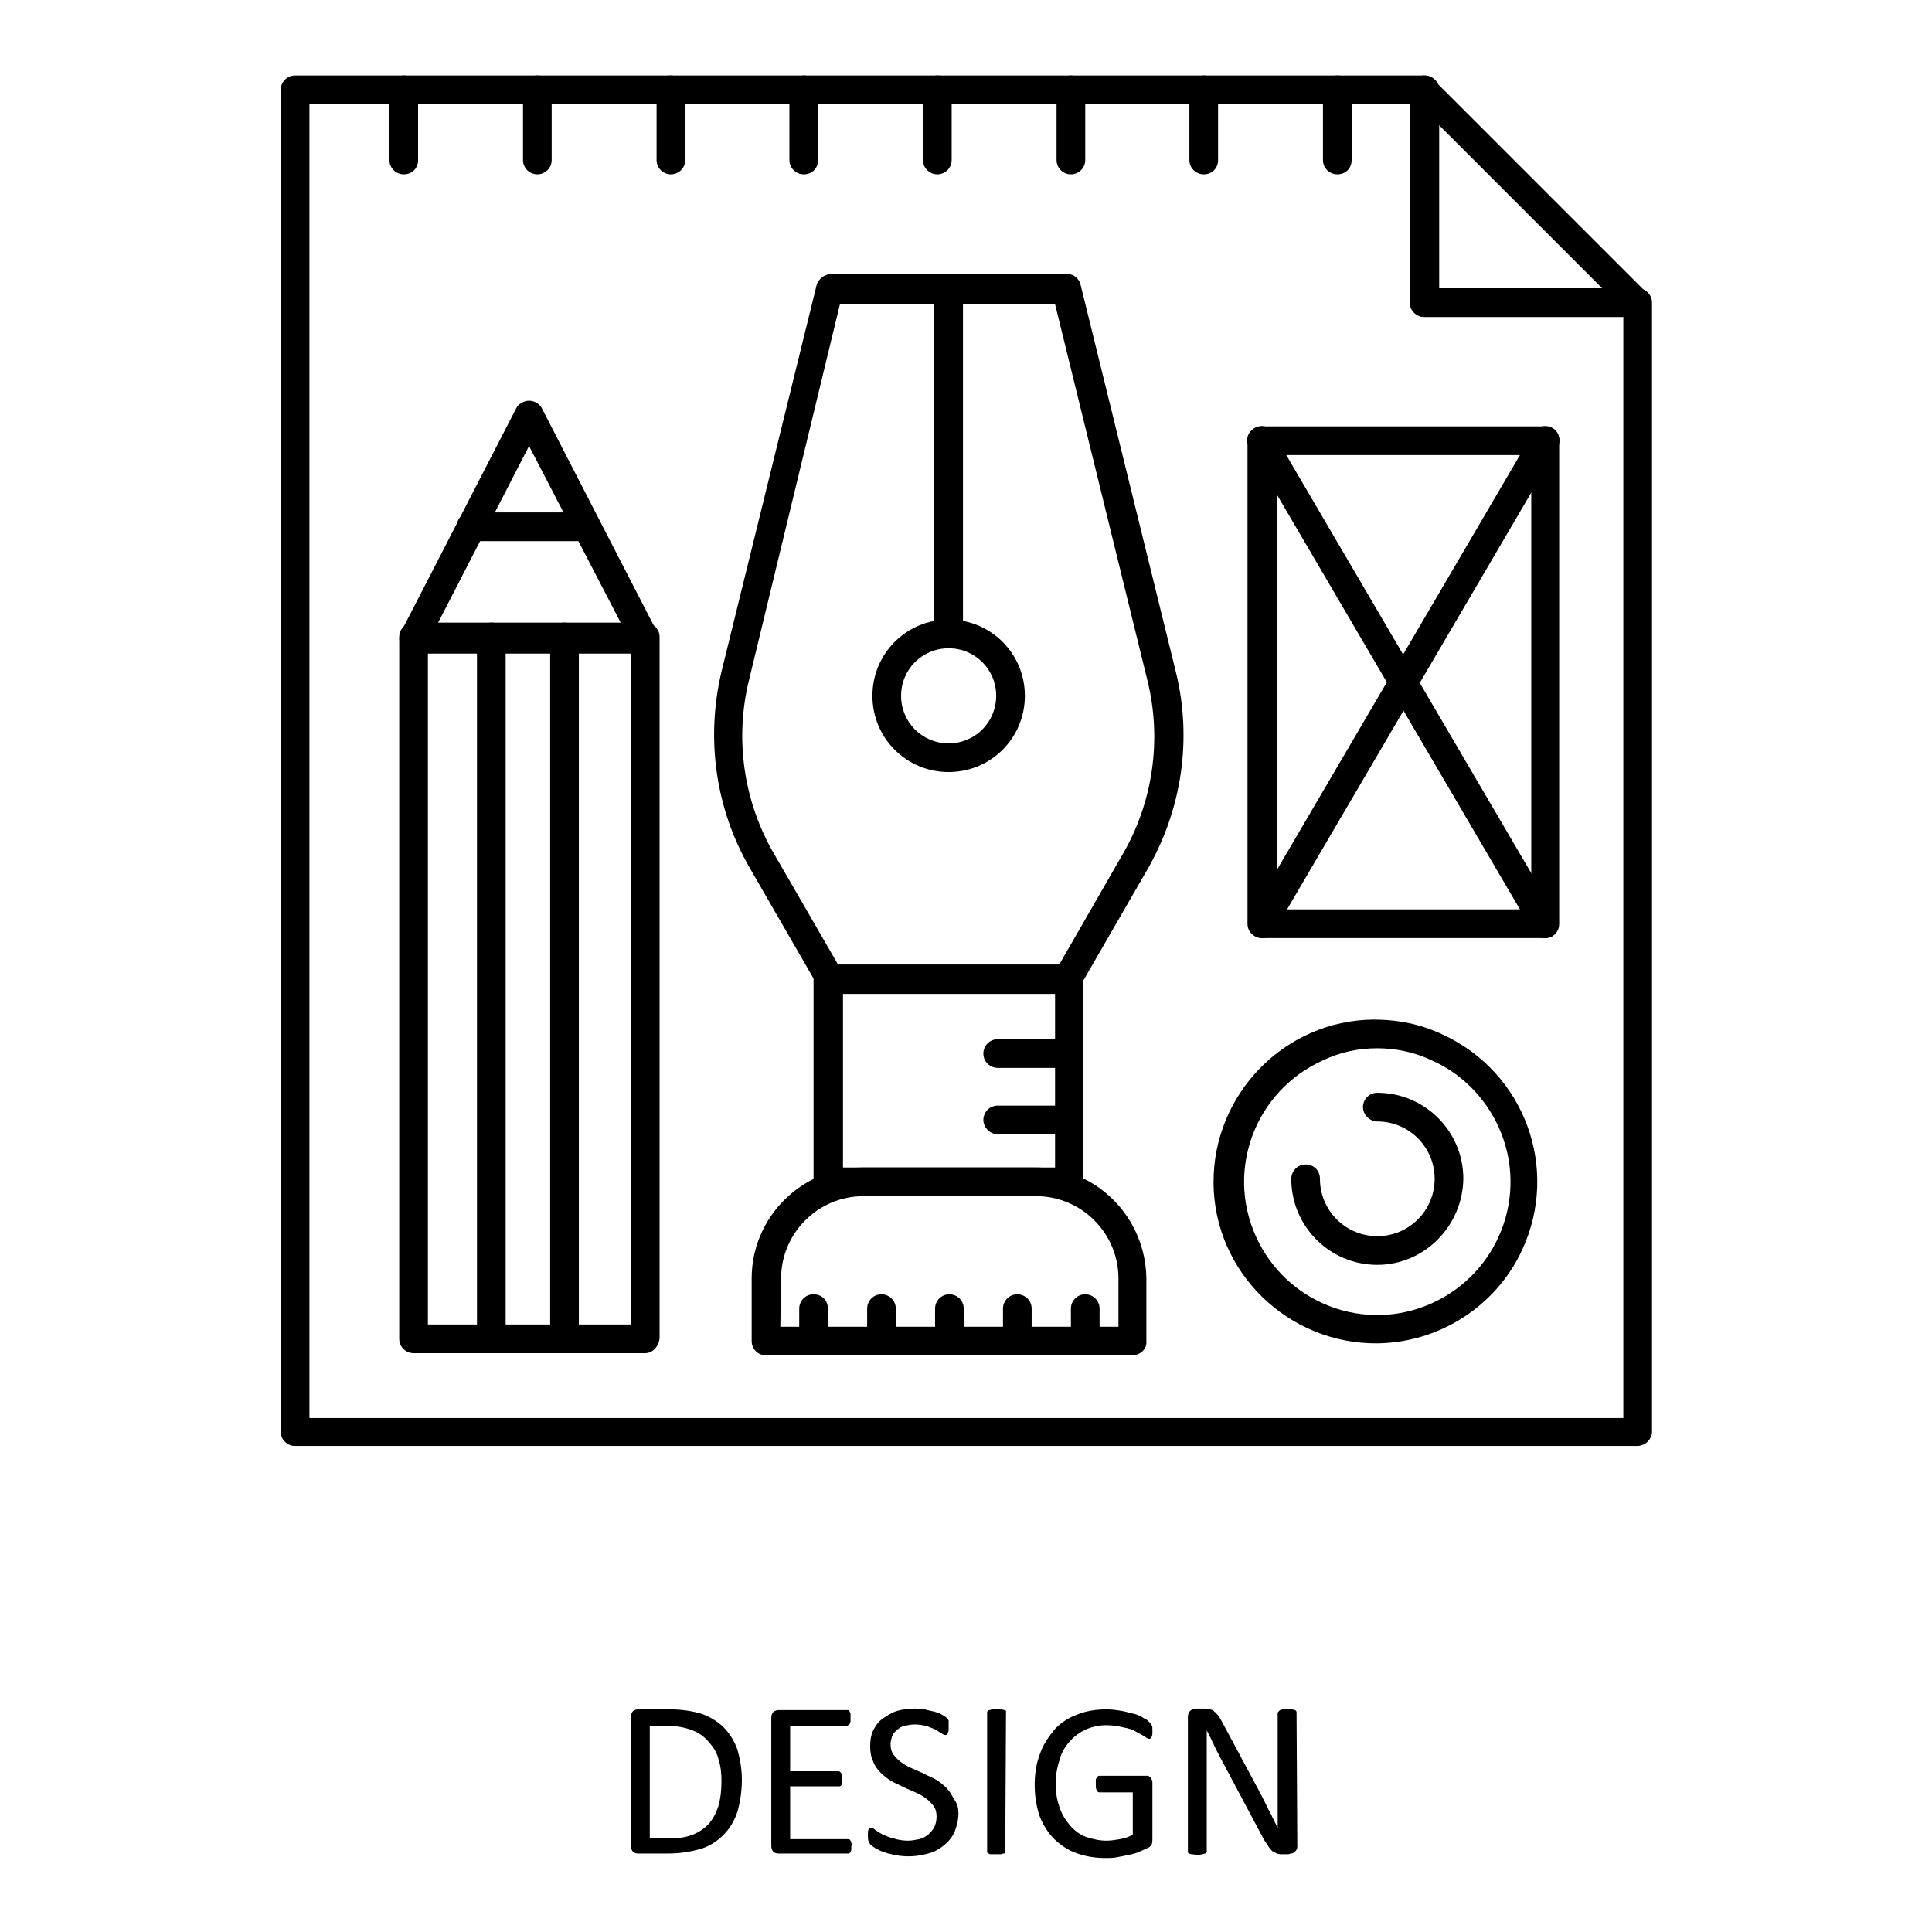
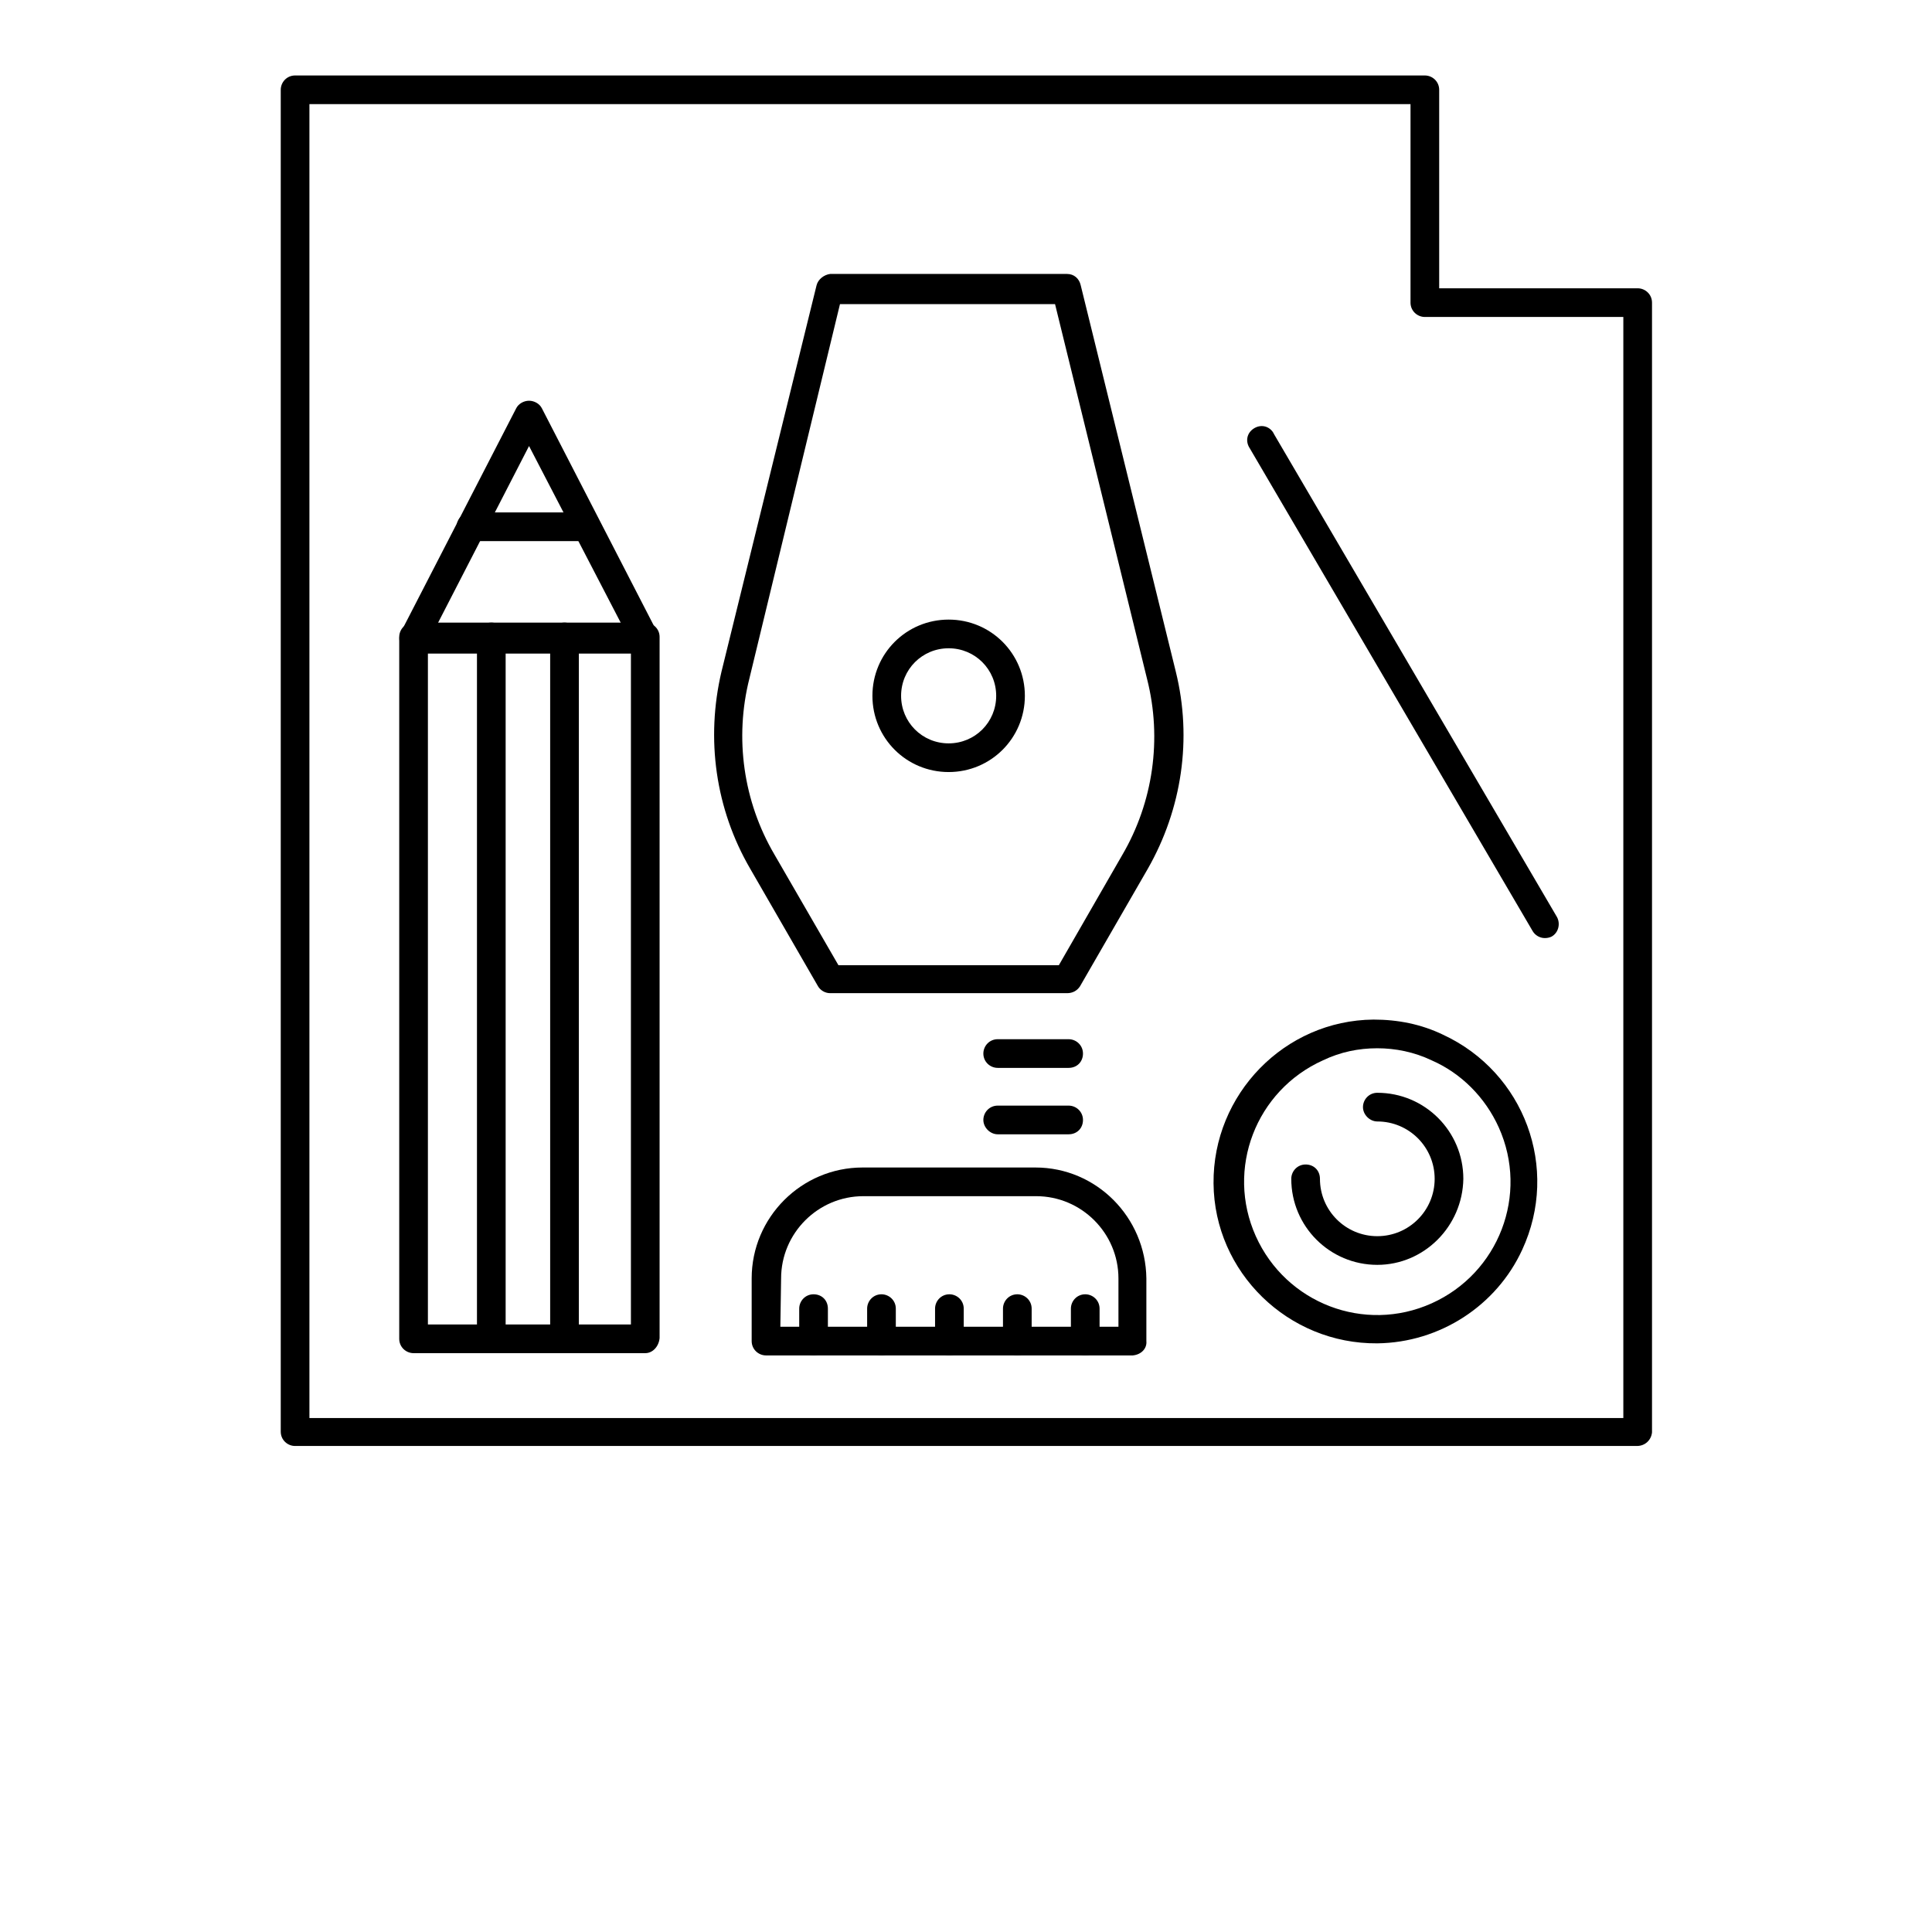
<svg xmlns="http://www.w3.org/2000/svg" version="1.1" x="0px" y="0px" viewBox="0 0 256 256" enable-background="new 0 0 256 256" xml:space="preserve">
  <g>
    <path fill="#000000" d="M182.5,178c-11.8,0.1-21.6-9.4-21.7-21.2c-0.1-11.8,9.4-21.6,21.2-21.7c3.2,0,6.3,0.6,9.2,2 c10.8,5,15.5,17.7,10.5,28.5C198.3,173,190.8,177.9,182.5,178z M182.5,138.9c-2.5,0-4.9,0.5-7.2,1.6c-8.9,4-12.9,14.4-8.9,23.3 c4,8.9,14.4,12.9,23.3,8.9c8.9-4,12.9-14.4,8.9-23.3c-1.8-4-5-7.2-8.9-8.9C187.4,139.4,184.9,138.9,182.5,138.9L182.5,138.9z  M85.5,179.3H54.8c-1,0-1.9-0.8-1.9-1.9l0,0V84.4c0-1,0.8-1.9,1.9-1.9l0,0h30.7c1,0,1.9,0.8,1.9,1.9l0,0v92.9 C87.3,178.4,86.5,179.3,85.5,179.3L85.5,179.3z M56.7,175.5h26.9V86.3H56.7V175.5z" />
    <path fill="#000000" d="M65.1,179.3c-1,0-1.9-0.8-1.9-1.9l0,0V84.4c0-1,0.8-1.9,1.9-1.9s1.9,0.8,1.9,1.9v92.9 C67,178.4,66.1,179.3,65.1,179.3L65.1,179.3z M74.8,179.3c-1,0-1.9-0.8-1.9-1.9l0,0V84.4c0-1,0.8-1.9,1.9-1.9c1,0,1.9,0.8,1.9,1.9 v92.9C76.6,178.4,75.8,179.3,74.8,179.3L74.8,179.3z" />
    <path fill="#000000" d="M85.5,86.6H54.8c-0.7,0-1.3-0.3-1.6-0.9c-0.3-0.6-0.4-1.3-0.1-1.9l15.3-29.7c0.3-0.6,1-1,1.7-1 c0.7,0,1.4,0.4,1.7,1l15.3,29.7c0.5,0.9,0.1,2.1-0.8,2.6C86.1,86.5,85.8,86.6,85.5,86.6z M57.9,82.8h24.5L70.1,59.1L57.9,82.8z" />
    <path fill="#000000" d="M77.6,71.7H62.4c-1,0-1.9-0.8-1.9-1.9c0-1,0.8-1.9,1.9-1.9l0,0h15.1c1,0,1.9,0.8,1.9,1.9 C79.5,70.9,78.6,71.7,77.6,71.7z M141.4,131.6H110c-0.7,0-1.3-0.4-1.6-0.9l-9-15.6c-4.6-7.9-5.9-17.2-3.8-26.1l12.6-51.2 c0.2-0.8,1-1.4,1.8-1.5h31.4c0.9,0,1.6,0.6,1.8,1.5L155.8,89c2.2,8.9,0.8,18.2-3.7,26.1l-9,15.6 C142.7,131.3,142.1,131.6,141.4,131.6L141.4,131.6z M111.1,127.9h29.2l8.4-14.6c4.1-7,5.3-15.4,3.3-23.3l-12.2-49.7h-28.5 L99.3,89.9c-2,7.9-0.8,16.3,3.3,23.3L111.1,127.9z" />
    <path fill="#000000" d="M125.7,102.3c-5.6,0-10.1-4.5-10.1-10.1c0-5.6,4.5-10.1,10.1-10.1c5.6,0,10.1,4.5,10.1,10.1 C135.8,97.8,131.3,102.3,125.7,102.3L125.7,102.3z M125.7,85.9c-3.5,0-6.3,2.8-6.3,6.3c0,3.5,2.8,6.3,6.3,6.3 c3.5,0,6.3-2.8,6.3-6.3l0,0C132,88.7,129.2,85.9,125.7,85.9L125.7,85.9z" />
-     <path fill="#000000" d="M125.7,85.9c-1,0-1.9-0.8-1.9-1.9l0,0V38.3c0-1,0.8-1.9,1.9-1.9c1,0,1.9,0.8,1.9,1.9v45.7 C127.6,85.1,126.7,85.9,125.7,85.9z M141.6,158.4h-31.9c-1,0-1.9-0.8-1.9-1.9l0,0v-26.8c0-1,0.8-1.9,1.9-1.9l0,0h31.9 c1,0,1.9,0.8,1.9,1.9l0,0v26.7C143.6,157.5,142.7,158.4,141.6,158.4C141.7,158.4,141.6,158.4,141.6,158.4z M111.7,154.7h28.1v-23 h-28.1V154.7z" />
    <path fill="#000000" d="M150.1,179.6h-48.6c-1,0-1.9-0.8-1.9-1.9l0,0v-8.3c0-8.1,6.6-14.7,14.7-14.7h22.9c8.1,0,14.6,6.6,14.7,14.7 v8.3C152,178.7,151.2,179.5,150.1,179.6z M103.4,175.8h44.8v-6.4c0-6-4.9-10.9-10.9-10.9h-22.9c-6,0-10.9,4.9-10.9,10.9 L103.4,175.8z" />
    <path fill="#000000" d="M107.8,179.6c-1,0-1.9-0.8-1.9-1.9l0,0v-4.3c0-1,0.8-1.9,1.9-1.9s1.9,0.8,1.9,1.9v4.3 C109.7,178.7,108.8,179.6,107.8,179.6L107.8,179.6z M116.8,179.6c-1,0-1.9-0.9-1.9-1.9v-4.3c0-1,0.8-1.9,1.9-1.9 c1,0,1.9,0.8,1.9,1.9v4.3C118.7,178.7,117.8,179.6,116.8,179.6L116.8,179.6z M125.8,179.6c-1,0-1.9-0.8-1.9-1.9l0,0v-4.3 c0-1,0.8-1.9,1.9-1.9c1,0,1.9,0.8,1.9,1.9v4.3C127.7,178.7,126.9,179.6,125.8,179.6L125.8,179.6z M134.8,179.6 c-1,0-1.9-0.9-1.9-1.9v-4.3c0-1,0.8-1.9,1.9-1.9c1,0,1.9,0.8,1.9,1.9v4.3C136.7,178.7,135.9,179.6,134.8,179.6L134.8,179.6z  M143.8,179.6c-1,0-1.9-0.8-1.9-1.9l0,0v-4.3c0-1,0.8-1.9,1.9-1.9c1,0,1.9,0.8,1.9,1.9v4.3C145.7,178.7,144.9,179.6,143.8,179.6 L143.8,179.6z M141.6,141.5h-9.4c-1,0-1.9-0.8-1.9-1.9c0-1,0.8-1.9,1.9-1.9h9.4c1,0,1.9,0.8,1.9,1.9 C143.5,140.7,142.7,141.5,141.6,141.5z M141.6,150.3h-9.4c-1,0-1.9-0.9-1.9-1.9c0-1,0.8-1.9,1.9-1.9h9.4c1,0,1.9,0.8,1.9,1.9 S142.7,150.3,141.6,150.3L141.6,150.3z M182.5,167.6c-6.3,0-11.4-5.1-11.4-11.4c0-1,0.8-1.9,1.9-1.9s1.9,0.8,1.9,1.9 c0,4.2,3.4,7.6,7.6,7.6s7.6-3.4,7.6-7.6c0-4.2-3.4-7.6-7.6-7.6c-1,0-1.9-0.9-1.9-1.9c0-1,0.8-1.9,1.9-1.9c6.3,0,11.4,5.1,11.4,11.4 C193.8,162.5,188.7,167.6,182.5,167.6L182.5,167.6L182.5,167.6z" />
    <path fill="#000000" d="M216.9,191.6H39.1c-1,0-1.9-0.8-1.9-1.9l0,0V11.9c0-1,0.8-1.9,1.9-1.9h149.7c1,0,1.9,0.8,1.9,1.9l0,0v26.3 h26.3c1,0,1.9,0.8,1.9,1.9l0,0v149.7C218.8,190.8,218,191.6,216.9,191.6L216.9,191.6L216.9,191.6z M41,187.9h174.1V42h-26.3 c-1,0-1.9-0.8-1.9-1.9l0,0V13.8H41V187.9z" />
-     <path fill="#000000" d="M216.9,42h-28.2c-1,0-1.9-0.8-1.9-1.9l0,0V11.9c0-1,0.8-1.9,1.9-1.9c0.5,0,1,0.2,1.3,0.6l28.2,28.2 c0.5,0.5,0.7,1.4,0.4,2.1C218.4,41.5,217.7,42,216.9,42L216.9,42z M190.6,38.2h21.7l-21.7-21.7V38.2z M204.7,124.3h-37.5 c-1,0-1.9-0.8-1.9-1.9l0,0v-64c0-1,0.8-1.9,1.9-1.9l0,0h37.5c1,0,1.9,0.8,1.9,1.9l0,0v64C206.6,123.5,205.8,124.3,204.7,124.3 L204.7,124.3z M169.2,120.5h33.7V60.3h-33.7V120.5z" />
    <path fill="#000000" d="M204.7,124.3c-0.7,0-1.3-0.4-1.6-0.9l-37.5-64c-0.6-0.9-0.4-2,0.5-2.6s2-0.4,2.6,0.5c0,0.1,0.1,0.1,0.1,0.2 l37.5,64c0.5,0.9,0.2,2.1-0.7,2.6C205.4,124.2,205.1,124.3,204.7,124.3z" />
-     <path fill="#000000" d="M167.3,124.3c-0.3,0-0.7-0.1-1-0.3c-0.9-0.5-1.2-1.7-0.7-2.6l37.5-64c0.5-0.9,1.7-1.2,2.6-0.7c0,0,0,0,0,0 c0.9,0.5,1.2,1.7,0.7,2.6l-37.5,64C168.6,124,167.9,124.3,167.3,124.3z M53.5,23.1c-1,0-1.9-0.8-1.9-1.9v-9.3c0-1,0.8-1.9,1.9-1.9 c1,0,1.9,0.8,1.9,1.9v9.3C55.4,22.3,54.6,23.1,53.5,23.1z M71.2,23.1c-1,0-1.9-0.8-1.9-1.9v-9.3c0-1,0.8-1.9,1.9-1.9 c1,0,1.9,0.8,1.9,1.9v9.3C73.1,22.3,72.2,23.1,71.2,23.1z M88.9,23.1c-1,0-1.9-0.8-1.9-1.9v-9.3c0-1,0.8-1.9,1.9-1.9 c1,0,1.9,0.8,1.9,1.9v9.3C90.8,22.3,89.9,23.1,88.9,23.1z M106.5,23.1c-1,0-1.9-0.8-1.9-1.9v-9.3c0-1,0.8-1.9,1.9-1.9 s1.9,0.8,1.9,1.9v9.3C108.4,22.3,107.6,23.1,106.5,23.1z M124.2,23.1c-1,0-1.9-0.8-1.9-1.9l0,0v-9.3c0-1,0.8-1.9,1.9-1.9 c1,0,1.9,0.8,1.9,1.9v9.3C126.1,22.3,125.2,23.1,124.2,23.1L124.2,23.1z M141.9,23.1c-1,0-1.9-0.8-1.9-1.9l0,0v-9.3 c0-1,0.9-1.9,1.9-1.9c1,0,1.9,0.8,1.9,1.9v9.3C143.8,22.3,142.9,23.1,141.9,23.1L141.9,23.1L141.9,23.1z M159.5,23.1 c-1,0-1.9-0.8-1.9-1.9l0,0v-9.3c0-1,0.8-1.9,1.9-1.9c1,0,1.9,0.8,1.9,1.9v9.3C161.4,22.3,160.6,23.1,159.5,23.1L159.5,23.1z  M177.2,23.1c-1,0-1.9-0.8-1.9-1.9l0,0v-9.3c0-1,0.8-1.9,1.9-1.9c1,0,1.9,0.8,1.9,1.9v9.3C179.1,22.3,178.3,23.1,177.2,23.1 L177.2,23.1L177.2,23.1z M98.3,235.8c0,1.5-0.2,2.9-0.6,4.3c-0.4,1.2-1,2.2-1.9,3.1c-0.8,0.8-1.9,1.5-3,1.8 c-1.4,0.4-2.8,0.6-4.2,0.6h-4.1c-0.2,0-0.5-0.1-0.6-0.2c-0.2-0.2-0.3-0.5-0.3-0.8v-17.1c0-0.3,0.1-0.6,0.3-0.8 c0.2-0.1,0.4-0.2,0.6-0.2h4.3c1.4,0,2.9,0.2,4.2,0.6c1.1,0.4,2.1,1,2.9,1.8c0.8,0.8,1.4,1.8,1.8,2.9 C98.1,233.2,98.3,234.5,98.3,235.8z M95.6,236c0-1-0.1-2-0.4-2.9c-0.2-0.9-0.7-1.6-1.3-2.3c-0.6-0.7-1.3-1.2-2.1-1.5 c-1-0.4-2.1-0.6-3.2-0.6h-2.5v14.9h2.6c1,0,2.1-0.1,3.1-0.5c0.8-0.3,1.5-0.8,2.1-1.4c0.6-0.7,1-1.5,1.3-2.4 C95.5,238.2,95.6,237.1,95.6,236L95.6,236z M112.8,244.6v0.5c0,0.1-0.1,0.2-0.1,0.3c0,0.1-0.1,0.1-0.2,0.2c-0.1,0-0.1,0-0.2,0h-9.2 c-0.2,0-0.5-0.1-0.6-0.2c-0.2-0.2-0.3-0.5-0.3-0.8v-17c0-0.3,0.1-0.6,0.3-0.8c0.2-0.1,0.4-0.2,0.6-0.2h9.1c0.1,0,0.1,0,0.2,0 c0.1,0,0.1,0.1,0.2,0.2c0,0.1,0.1,0.2,0.1,0.3c0,0.2,0,0.3,0,0.5c0,0.2,0,0.3,0,0.5c0,0.1-0.1,0.2-0.1,0.3c0,0.1-0.1,0.1-0.2,0.2 c-0.1,0-0.1,0.1-0.2,0.1h-7.5v6h6.4c0.1,0,0.2,0,0.2,0.1c0.1,0,0.1,0.1,0.2,0.2c0.1,0.1,0.1,0.2,0.1,0.3v0.9c0,0.1,0,0.2-0.1,0.3 c0,0.1-0.1,0.1-0.2,0.2c-0.1,0-0.1,0-0.2,0h-6.4v7h7.6c0.1,0,0.1,0,0.2,0c0.1,0,0.1,0.1,0.2,0.2c0.1,0.1,0.1,0.2,0.1,0.3 C112.9,244.3,112.9,244.5,112.8,244.6z M127,240.3c0,0.8-0.2,1.6-0.5,2.4c-0.3,0.7-0.8,1.3-1.4,1.8c-0.6,0.5-1.3,0.9-2.1,1.1 c-1.4,0.4-2.9,0.5-4.4,0.2c-0.5-0.1-1-0.2-1.5-0.4c-0.4-0.1-0.7-0.3-1.1-0.5c-0.2-0.1-0.4-0.3-0.6-0.4c-0.1-0.1-0.2-0.3-0.3-0.5 c-0.1-0.2-0.1-0.5-0.1-0.7c0-0.2,0-0.4,0-0.5c0-0.1,0-0.2,0.1-0.4c0-0.1,0.1-0.1,0.1-0.2c0.1,0,0.1,0,0.2,0c0.2,0,0.4,0.1,0.6,0.3 c0.3,0.2,0.6,0.4,1,0.6c0.5,0.2,0.9,0.4,1.4,0.5c0.6,0.2,1.3,0.3,1.9,0.3c0.5,0,1-0.1,1.5-0.2c0.4-0.1,0.8-0.3,1.2-0.6 c0.3-0.3,0.6-0.6,0.8-1c0.2-0.4,0.3-0.9,0.3-1.4c0-0.5-0.1-1-0.4-1.4c-0.3-0.4-0.6-0.7-1-1c-0.4-0.3-0.9-0.6-1.4-0.8l-1.6-0.7 c-0.5-0.3-1.1-0.5-1.6-0.8c-0.5-0.3-1-0.7-1.4-1.1c-0.4-0.4-0.8-0.9-1-1.5c-0.3-0.6-0.4-1.3-0.4-2c0-0.7,0.1-1.5,0.4-2.1 c0.3-0.6,0.7-1.2,1.3-1.6c0.6-0.4,1.2-0.8,1.9-1c0.7-0.2,1.5-0.3,2.3-0.3c0.4,0,0.8,0,1.3,0.1c0.4,0.1,0.8,0.2,1.3,0.3 c0.3,0.1,0.7,0.2,1,0.4c0.2,0.1,0.4,0.2,0.6,0.4c0.1,0.1,0.1,0.1,0.2,0.2c0,0.1,0.1,0.1,0.1,0.2c0,0.1,0,0.2,0,0.3v0.9 c0,0.1,0,0.2-0.1,0.4c0,0.1-0.1,0.2-0.1,0.2c0,0-0.1,0.1-0.2,0.1c-0.2,0-0.4-0.1-0.5-0.2c-0.2-0.1-0.5-0.3-0.8-0.5 c-0.4-0.2-0.8-0.3-1.2-0.5c-0.5-0.1-1-0.2-1.6-0.2c-0.5,0-0.9,0.1-1.4,0.2c-0.4,0.1-0.7,0.3-1,0.6c-0.3,0.2-0.5,0.5-0.6,0.8 c-0.1,0.3-0.2,0.7-0.2,1c0,0.5,0.1,1,0.4,1.4c0.3,0.4,0.6,0.7,1,1c0.4,0.3,0.9,0.6,1.4,0.8l1.6,0.7c0.5,0.3,1.1,0.5,1.6,0.8 c0.5,0.3,1,0.7,1.4,1.1c0.4,0.4,0.7,0.9,1,1.5C126.9,239,127,239.7,127,240.3L127,240.3z M133.2,245.3c0,0.1,0,0.1,0,0.2 c0,0.1-0.1,0.1-0.2,0.1c-0.1,0-0.3,0.1-0.4,0.1c-0.2,0-0.4,0-0.6,0c-0.2,0-0.4,0-0.6,0c-0.1,0-0.3,0-0.4-0.1 c-0.1,0-0.1-0.1-0.2-0.1c0-0.1,0-0.1,0-0.2v-18.4c0-0.1,0-0.1,0.1-0.2c0.1-0.1,0.1-0.1,0.2-0.1c0.1,0,0.3-0.1,0.4-0.1h1.2 c0.1,0,0.3,0.1,0.4,0.1c0.1,0,0.2,0.1,0.2,0.1c0,0.1,0,0.1,0,0.2L133.2,245.3z M152.7,229.2v0.5c0,0.1,0,0.2-0.1,0.4 c0,0.2-0.2,0.3-0.3,0.3c-0.2,0-0.4-0.1-0.6-0.3c-0.4-0.2-0.7-0.4-1.1-0.6c-0.5-0.3-1.1-0.5-1.7-0.6c-0.8-0.2-1.5-0.3-2.3-0.3 c-1,0-1.9,0.2-2.8,0.6c-0.8,0.4-1.5,0.9-2.1,1.6c-0.6,0.7-1.1,1.5-1.3,2.4c-0.7,2.1-0.7,4.3,0,6.3c0.3,0.9,0.8,1.7,1.4,2.4 c0.6,0.7,1.3,1.2,2.1,1.5c0.9,0.3,1.8,0.5,2.7,0.5c0.6,0,1.2-0.1,1.8-0.2c0.6-0.1,1.2-0.3,1.7-0.6v-5.6h-4.4 c-0.2,0-0.3-0.1-0.4-0.3c-0.1-0.2-0.1-0.5-0.1-0.8c0-0.2,0-0.3,0-0.5c0-0.1,0-0.2,0.1-0.3c0.1-0.2,0.2-0.3,0.4-0.3h6.1 c0.1,0,0.2,0,0.3,0c0.1,0,0.2,0.1,0.3,0.2c0.1,0.1,0.2,0.2,0.2,0.3c0.1,0.1,0.1,0.3,0.1,0.5v7.4c0,0.2,0,0.5-0.1,0.7 c-0.1,0.2-0.3,0.4-0.6,0.5c-0.4,0.2-0.7,0.3-1.1,0.5c-0.5,0.2-0.9,0.3-1.4,0.4c-0.5,0.1-1,0.2-1.5,0.3c-0.5,0.1-1,0.1-1.5,0.1 c-1.4,0-2.7-0.2-4-0.7c-1.1-0.4-2.1-1.1-3-2c-0.8-0.9-1.4-1.9-1.8-3c-0.4-1.3-0.6-2.6-0.6-4c0-1.4,0.2-2.8,0.7-4.1 c0.4-1.2,1.1-2.2,1.9-3.2c0.8-0.9,1.9-1.6,3-2c1.2-0.5,2.6-0.7,3.9-0.7c0.7,0,1.4,0.1,2,0.2c0.6,0.1,1.2,0.3,1.7,0.4 c0.4,0.1,0.9,0.3,1.3,0.6c0.3,0.1,0.5,0.3,0.7,0.5c0.1,0.1,0.2,0.3,0.3,0.4C152.7,228.7,152.7,228.9,152.7,229.2L152.7,229.2z  M171.9,244.6c0,0.2,0,0.3-0.1,0.5c-0.1,0.1-0.1,0.2-0.3,0.3c-0.1,0.1-0.2,0.2-0.4,0.2c-0.1,0-0.3,0.1-0.4,0.1h-0.8 c-0.2,0-0.5,0-0.7-0.1c-0.2-0.1-0.4-0.2-0.6-0.3c-0.2-0.2-0.4-0.4-0.5-0.6c-0.2-0.3-0.4-0.6-0.6-0.9l-5.8-10.9 c-0.3-0.6-0.6-1.1-0.9-1.8c-0.3-0.6-0.6-1.3-0.9-1.8v15.9c0,0.1,0,0.1,0,0.2c-0.1,0.1-0.1,0.1-0.2,0.2c-0.1,0-0.3,0.1-0.4,0.1 c-0.4,0.1-0.8,0.1-1.3,0c-0.1,0-0.3,0-0.4-0.1c-0.1,0-0.2-0.1-0.2-0.2c0-0.1,0-0.1,0-0.2v-17.7c0-0.3,0.1-0.6,0.3-0.8 c0.2-0.2,0.5-0.3,0.7-0.3h1.3c0.2,0,0.5,0,0.7,0.1c0.2,0.1,0.4,0.1,0.5,0.3c0.2,0.1,0.3,0.3,0.5,0.5c0.2,0.2,0.3,0.5,0.5,0.8 l4.5,8.4c0.3,0.5,0.5,1,0.8,1.5l0.7,1.4c0.2,0.5,0.5,0.9,0.7,1.4l0.7,1.4V227c0-0.1,0-0.1,0.1-0.2c0.1-0.1,0.1-0.1,0.2-0.2 c0.1,0,0.3-0.1,0.4-0.1h1.2c0.1,0,0.3,0.1,0.4,0.1c0.1,0,0.1,0.1,0.2,0.2c0,0.1,0,0.1,0,0.2L171.9,244.6z" />
  </g>
</svg>